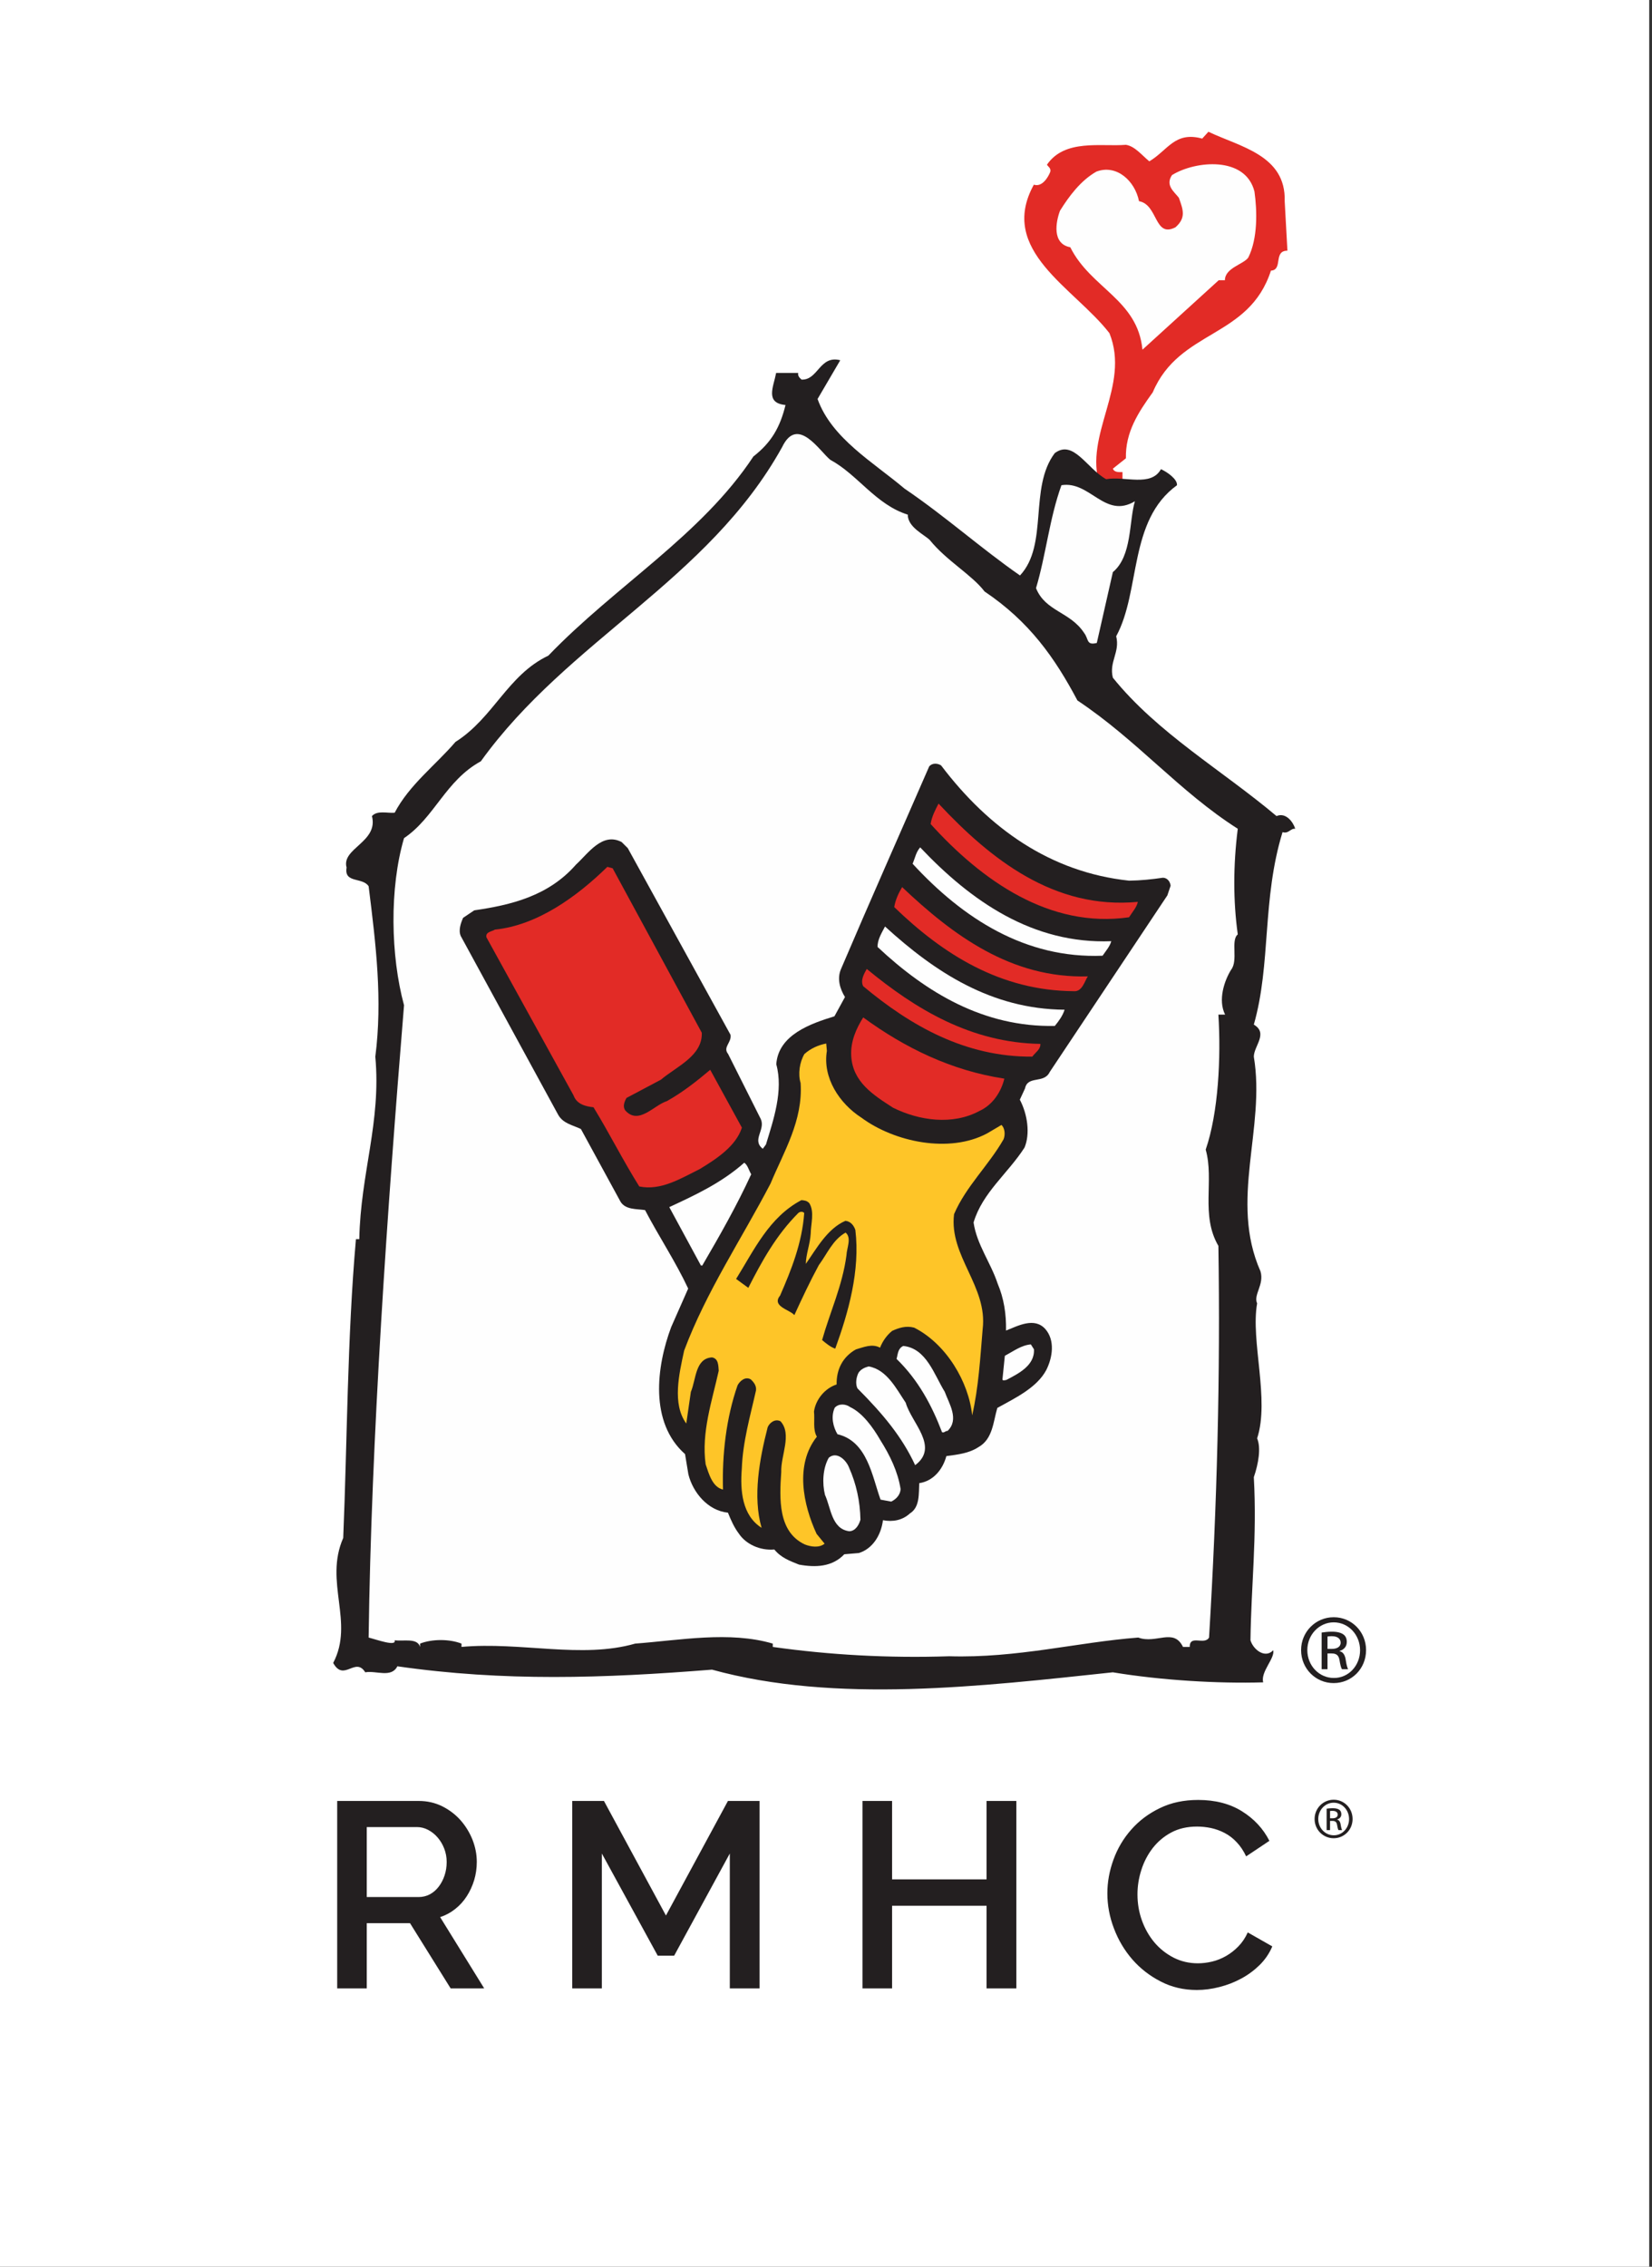
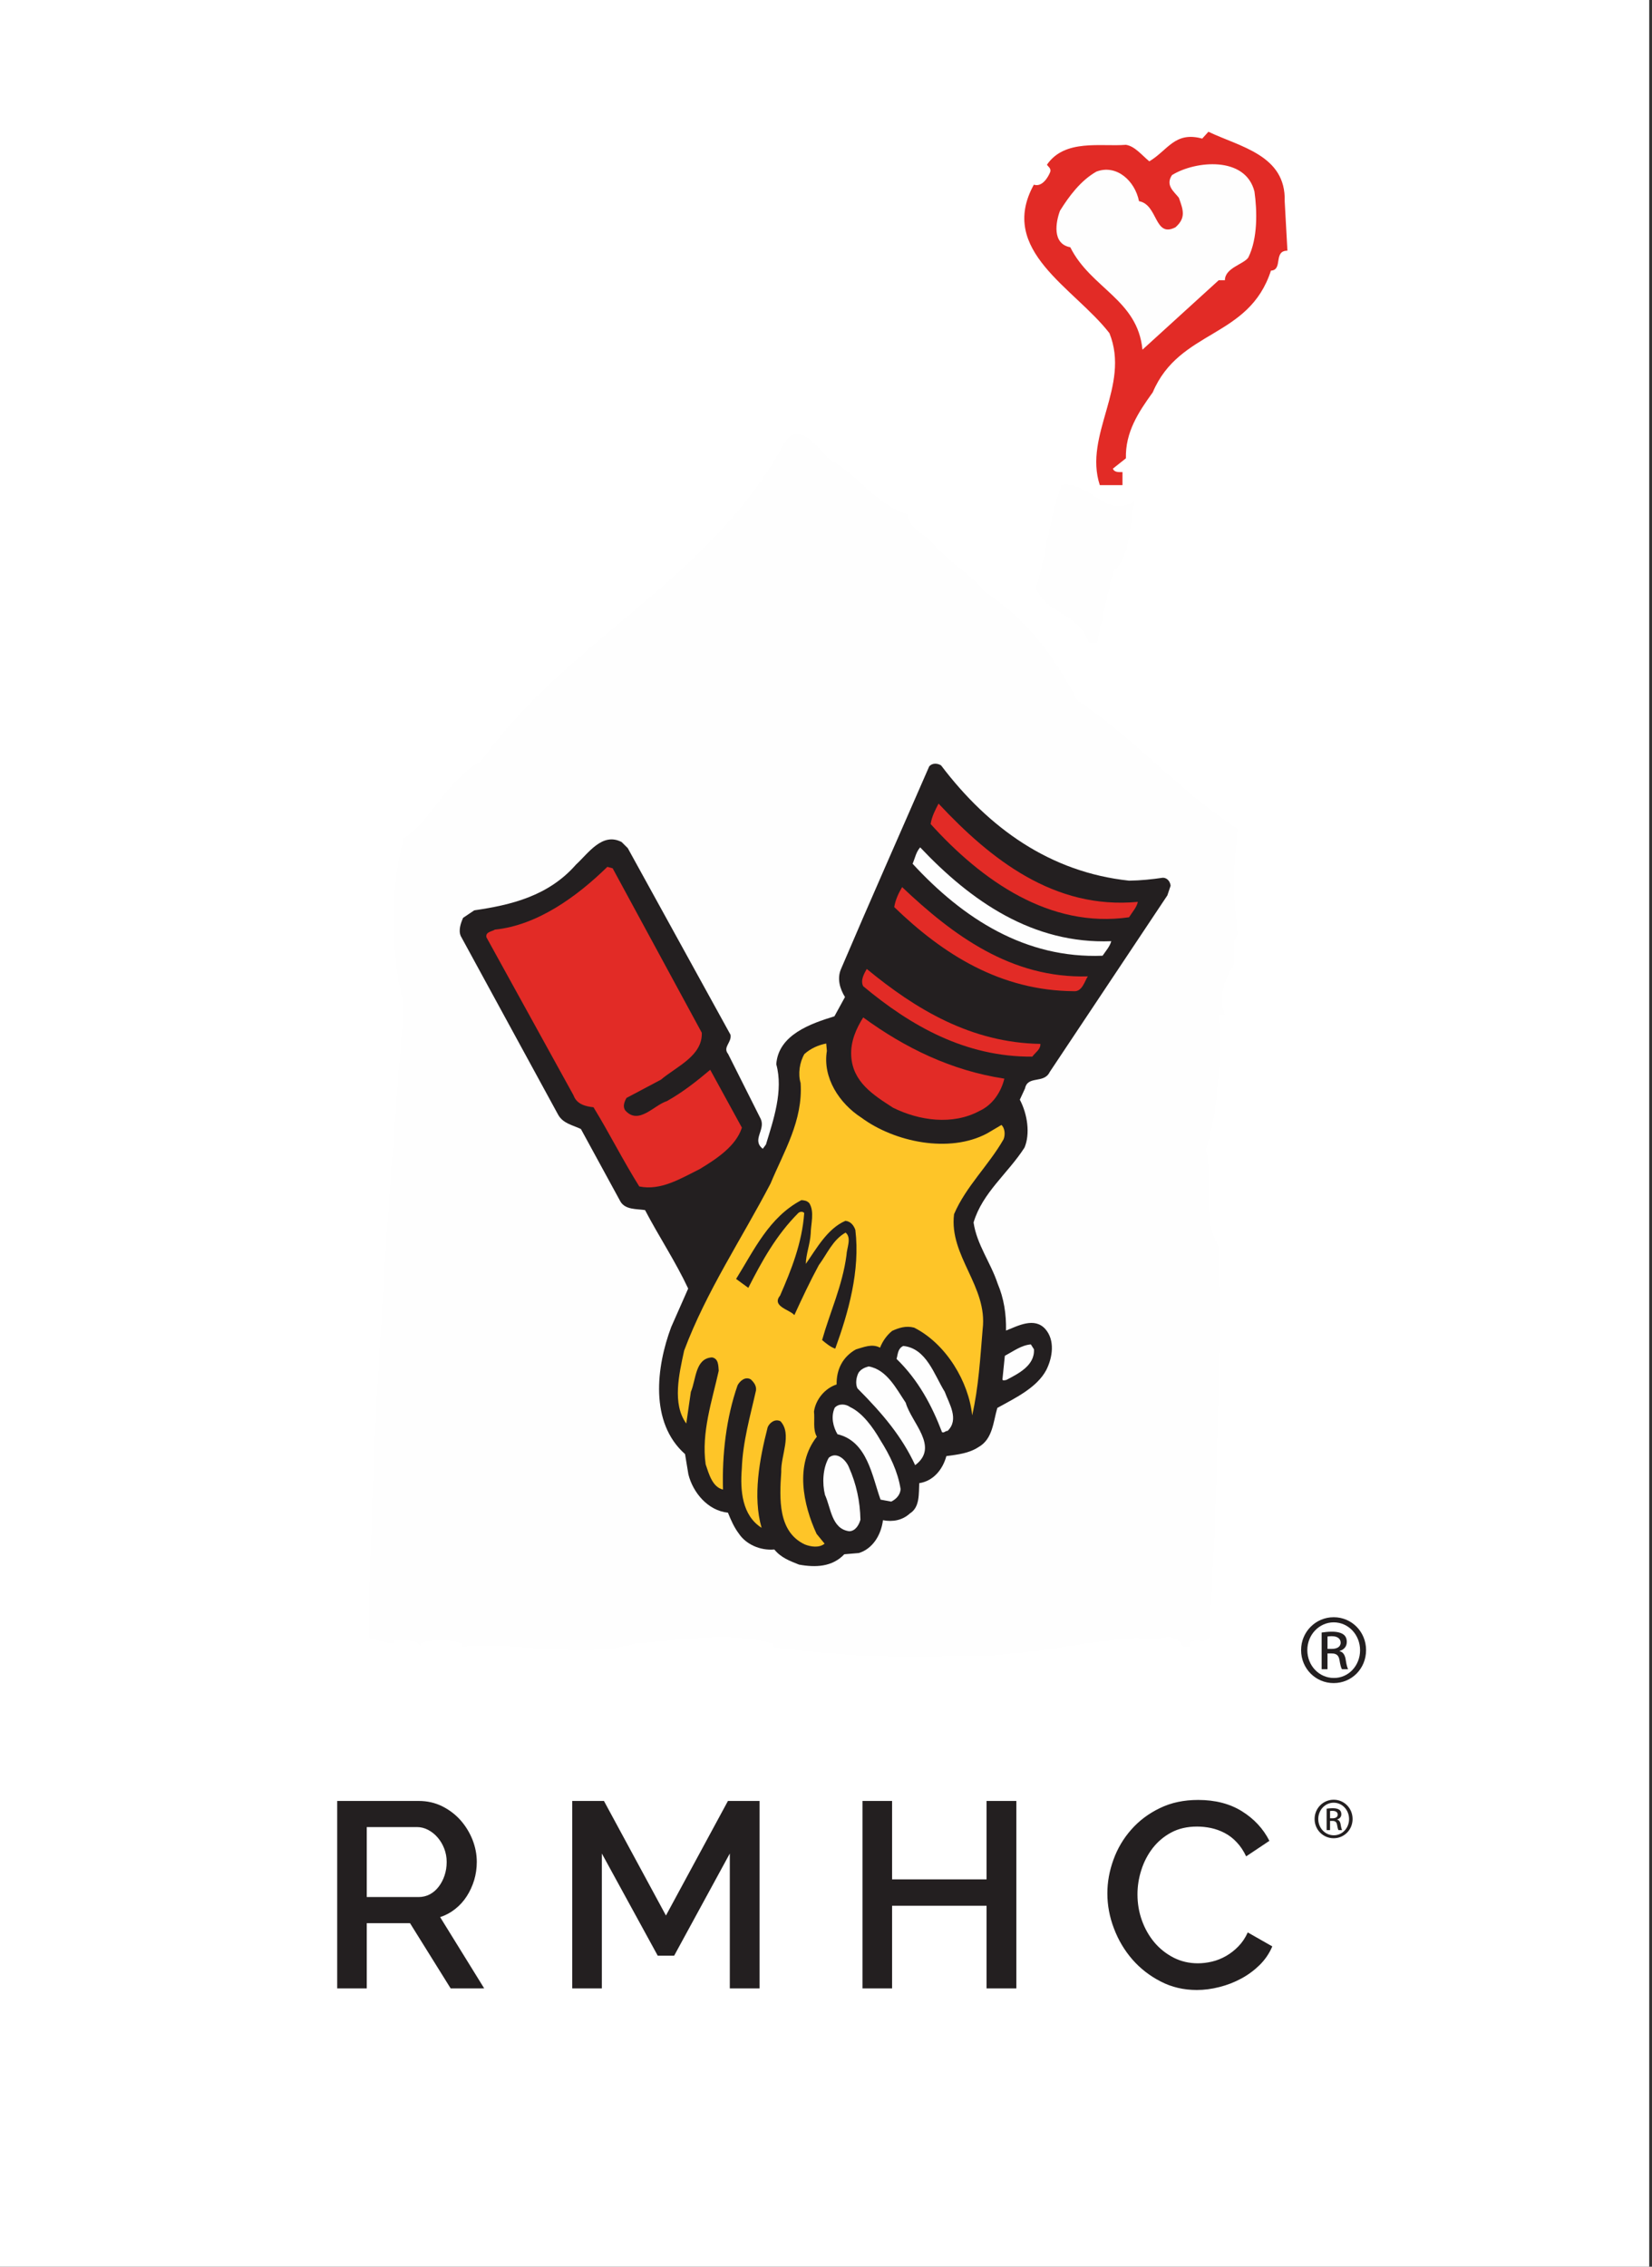
<svg xmlns="http://www.w3.org/2000/svg" width="70" height="96" viewBox="0 0 70 96">
  <rect x="0" y="0" width="70" height="96" fill="#333333" stroke="none" />
  <g fill="none" fill-rule="evenodd">
    <path fill="#FFF" d="M0 0H69.882V96H0z" />
    <g>
      <path fill="#231F20" d="M42.396 70.928c.445 0 .799.362.799.816 0 .457-.354.815-.804.815-.443 0-.806-.358-.806-.815 0-.454.363-.816.806-.816h.005zm-.005.126c-.357 0-.65.308-.65.69 0 .385.293.69.655.69.361.004.65-.305.65-.687 0-.385-.289-.693-.65-.693h-.005zm-.15 1.161h-.146v-.908c.076-.01.149-.02.257-.02.138 0 .228.028.283.068.053.04.083.102.083.189 0 .119-.08.191-.179.22v.007c.08.015.135.087.152.22.023.142.045.197.058.224h-.15c-.023-.027-.044-.111-.063-.23-.02-.116-.08-.16-.196-.16h-.1v.39zm0-.501h.102c.121 0 .222-.045.222-.156 0-.08-.056-.159-.222-.159-.045 0-.077.003-.103.007v.308zM1.422 75.05h2.19c.18 0 .342-.039.487-.117.145-.078.27-.188.374-.325.105-.138.188-.296.247-.474.06-.18.089-.37.089-.572 0-.2-.036-.39-.106-.57-.07-.179-.164-.334-.28-.468-.116-.135-.25-.24-.402-.32-.153-.08-.311-.118-.475-.118H1.422v2.963zM.17 78.917V70.98h3.455c.358 0 .688.075.99.223.301.15.56.346.776.587.216.244.386.52.51.827.122.31.184.624.184.945 0 .27-.038.526-.111.772-.076.247-.18.474-.314.682-.134.208-.297.39-.492.542-.194.154-.406.267-.636.342l1.867 3.018H4.977l-1.721-2.761H1.422v2.761H.17zM16.806 78.918L16.806 73.206 14.448 77.533 13.752 77.533 11.384 73.206 11.384 78.918 10.13 78.918 10.13 70.98 11.473 70.98 14.1 75.832 16.727 70.98 18.068 70.98 18.068 78.918zM28.948 70.98L28.948 78.918 27.685 78.918 27.685 75.419 23.682 75.419 23.682 78.918 22.429 78.918 22.429 70.98 23.682 70.98 23.682 74.301 27.685 74.301 27.685 70.98zM32.804 74.892c0-.476.086-.95.258-1.424.171-.474.422-.898.754-1.274.332-.377.735-.681 1.214-.911.477-.233 1.016-.346 1.621-.346.722 0 1.343.16 1.855.479.514.32.902.738 1.164 1.253l-.985.658c-.112-.237-.246-.438-.403-.601-.155-.167-.327-.296-.514-.393-.185-.096-.379-.165-.58-.208-.202-.04-.395-.06-.583-.06-.417 0-.782.084-1.095.251-.312.168-.575.39-.788.665-.212.276-.373.586-.48.928-.11.343-.162.686-.162 1.028 0 .388.063.758.19 1.108.126.35.304.66.53.929.227.268.497.48.81.642.315.16.657.24 1.03.24.193 0 .393-.024.597-.072.205-.048.403-.127.594-.236.19-.108.363-.243.524-.408.16-.164.293-.36.398-.592l1.04.592c-.127.299-.306.56-.536.788-.234.228-.492.42-.785.577-.29.157-.598.275-.921.356-.324.083-.644.125-.956.125-.56 0-1.07-.12-1.531-.36-.463-.237-.864-.548-1.199-.931-.334-.385-.595-.821-.78-1.31-.187-.487-.281-.985-.281-1.493" transform="translate(14.118 5.294)" />
      <path fill="#E22B26" d="M40.318 3.227l.116 2.096c-.612 0-.175.816-.699.845-.932 2.883-3.873 2.475-5.007 5.153-.61.845-1.166 1.689-1.138 2.795l-.551.438c.057.174.291.145.406.145v.553h-.961c-.698-2.125 1.311-4.192.408-6.435-1.484-1.921-4.745-3.494-3.203-6.29.35.118.613-.319.699-.552.03-.146-.086-.205-.145-.291C31 .576 32.543.927 33.59.839c.38.059.671.437.992.7.786-.466 1.077-1.282 2.241-.963l.263-.29c1.338.64 3.29.99 3.232 2.94" transform="translate(14.118 5.294)" />
      <path fill="#FEFEFE" d="M39.037 2.819c.115.814.145 1.98-.262 2.796-.204.29-.99.435-.99.96h-.263l-3.231 2.941c-.205-2.125-2.185-2.592-3.058-4.338-.785-.146-.612-1.077-.437-1.545.379-.61.875-1.28 1.544-1.659.845-.32 1.63.38 1.805 1.253.814.146.64 1.571 1.544 1.106.465-.407.32-.757.144-1.252-.204-.262-.582-.524-.29-.96.988-.612 3.114-.816 3.494.698" transform="translate(14.118 5.294)" />
-       <path fill="#231F20" d="M20.525 11.604c.594 1.67 2.378 2.69 3.68 3.793 1.753 1.189 3.227 2.52 4.897 3.681 1.218-1.302.367-3.709 1.472-5.18.792-.595 1.358.65 2.18 1.103.794-.142 1.896.34 2.321-.424.255.113.707.424.678.68-2.066 1.5-1.528 4.472-2.575 6.396.17.68-.311 1.076-.141 1.755 1.897 2.35 4.614 3.907 6.935 5.86.397-.17.707.256.793.538-.199-.027-.283.227-.538.142-.878 2.86-.48 5.577-1.217 8.152.623.369 0 .907 0 1.36.509 3.029-1.048 6.086.282 9.088.17.564-.31.99-.142 1.359-.282 1.585.54 4.077 0 5.717.171.397.057 1.076-.14 1.643.14 2.547-.114 4.614-.142 6.907.115.396.622.792.963.423.083.34-.54.906-.425 1.36-1.924.057-4.33-.087-6.37-.425-5.577.594-11.747 1.33-16.984-.113-4.616.367-8.804.509-13.333-.142-.255.509-.906.17-1.36.255-.423-.68-.906.425-1.359-.397.907-1.725-.396-3.426.425-5.293.17-4.048.17-8.494.539-12.654h.142c.055-2.803.933-4.953.679-7.729.31-2.405.028-4.727-.283-7.218-.257-.396-1.049-.112-.935-.792-.227-.821 1.358-1.076 1.075-2.18.227-.255.652-.113.963-.143.624-1.187 1.727-2.008 2.577-2.999 1.613-1.019 2.206-2.832 3.934-3.653 2.858-2.971 6.483-5.094 8.69-8.436.765-.594 1.133-1.245 1.36-2.179-.878-.085-.51-.764-.397-1.358h.934c-.028.141.085.225.143.282.707.028.762-1.046 1.64-.82l-.961 1.64z" transform="translate(14.118 5.294)" />
      <path fill="#FEFEFE" d="M21.063 14.18c1.16.623 1.925 1.897 3.283 2.322 0 .538.708.848.934 1.076.708.877 1.783 1.472 2.321 2.179 1.897 1.274 2.973 2.803 3.935 4.615 2.548 1.698 4.305 3.85 6.794 5.434-.197 1.558-.197 3.057 0 4.474-.312.255.029 1.105-.284 1.5-.281.452-.565 1.274-.253 1.897h-.284c.114 1.812 0 4.161-.538 5.717.369 1.303-.227 2.774.538 4.078.086 5.434-.056 10.984-.396 16.588-.2.34-.82-.142-.82.397h-.284c-.397-.822-1.132-.115-1.896-.397-2.577.197-5.125.877-8.01.792-2.578.085-5.07-.056-7.476-.395v-.141c-1.84-.54-3.934-.142-5.83 0-2.266.65-4.842-.087-7.36.14v-.14c-.51-.2-1.247-.2-1.756 0v.14c-.113-.396-.708-.227-1.076-.282.086.283-.764-.029-1.103-.114.112-8.436.792-18.117 1.5-26.78-.568-2.095-.623-4.954 0-7.077 1.3-.879 1.755-2.435 3.255-3.255 3.708-5.153 9.625-7.644 12.766-13.306.652-1.358 1.585.17 2.04.537M33.971 15.935c-.254.85-.115 2.322-.934 3.001l-.68 3c-.452.115-.339-.169-.538-.424-.594-.905-1.641-.905-2.038-1.897.424-1.415.566-2.944 1.077-4.359 1.216-.198 1.838 1.444 3.113.679" transform="translate(14.118 5.294)" />
      <path fill="#231F20" d="M25.758 27.122c2.026 2.673 4.635 4.527 7.968 4.882.497-.007.963-.056 1.429-.124.171-.002.31.146.329.339l-.137.408-4.985 7.48c-.243.512-.932.134-1.047.697l-.22.476c.322.607.447 1.443.198 2.03-.705 1.096-1.782 1.906-2.158 3.17.134.932.727 1.7 1.021 2.592.263.62.367 1.28.354 1.986.499-.197 1.207-.585 1.67-.059.413.48.302 1.198.038 1.726-.403.763-1.347 1.203-2.077 1.61-.175.593-.192 1.32-.8 1.66-.408.265-.873.314-1.359.38-.151.56-.546 1.055-1.149 1.146-.024.438.032 1.018-.396 1.282-.317.293-.727.366-1.141.287-.081.624-.426 1.202-1.02 1.39l-.618.052c-.513.541-1.224.565-1.92.438-.386-.155-.756-.286-1.046-.64-.6.053-1.201-.22-1.501-.67-.204-.268-.343-.588-.464-.889-.854-.086-1.486-.858-1.676-1.623l-.142-.858c-1.512-1.338-1.216-3.701-.587-5.38l.72-1.631c-.536-1.145-1.234-2.19-1.828-3.323-.359-.055-.823-.008-1.038-.354l-1.679-3.079c-.346-.169-.761-.23-.97-.615l-4.12-7.556c-.11-.242 0-.555.098-.774l.472-.317c1.554-.226 3.142-.602 4.311-1.937.527-.484 1.115-1.382 1.934-.956l.26.258 4.353 7.903c.061.332-.34.522-.102.813l1.388 2.763c.201.461-.397.879.082 1.254l.134-.18c.316-1.039.746-2.278.438-3.4.09-1.256 1.477-1.726 2.464-2.03l.447-.816c-.215-.347-.343-.781-.169-1.185 1.229-2.881 2.492-5.721 3.737-8.581.133-.16.36-.136.504-.045" transform="translate(14.118 5.294)" />
      <path fill="#E22B26" d="M34.095 32.902c-.043.226-.237.436-.372.652-3.36.484-6.237-1.549-8.408-3.95.051-.32.195-.593.336-.864 2.212 2.366 4.905 4.495 8.444 4.162" transform="translate(14.118 5.294)" />
      <path fill="#FEFEFE" d="M32.97 34.568c-.062.224-.234.417-.369.615-3.268.129-5.91-1.573-8.048-3.894.1-.24.146-.502.32-.695 2.16 2.284 4.771 4.1 8.097 3.974" transform="translate(14.118 5.294)" />
      <path fill="#E22B26" d="M31.976 36.057c-.133.198-.239.665-.6.628-3.097-.024-5.527-1.553-7.603-3.562.05-.3.173-.574.335-.846 2.148 2.036 4.624 3.875 7.868 3.78M15.619 38.445c.035.98-1.064 1.424-1.734 1.989l-1.456.772c-.093.164-.17.367-.052.53.567.633 1.209-.222 1.762-.395.67-.374 1.272-.85 1.837-1.327l1.342 2.45c-.252.797-1.111 1.344-1.785 1.754-.805.398-1.643.925-2.563.737-.692-1.104-1.265-2.252-1.94-3.354-.34-.035-.713-.13-.847-.507l-3.689-6.69c-.053-.234.235-.244.358-.327 1.798-.183 3.47-1.392 4.765-2.658l.224.06 3.778 6.966z" transform="translate(14.118 5.294)" />
-       <path fill="#FEFEFE" d="M30.992 37.47c-.084.26-.24.473-.414.686-3.013.06-5.448-1.411-7.51-3.343-.01-.306.173-.594.315-.868 2.122 1.938 4.511 3.5 7.609 3.525" transform="translate(14.118 5.294)" />
      <path fill="#E22B26" d="M29.965 38.917c.015.231-.21.361-.342.54-2.834.019-5.152-1.304-7.164-2.982-.129-.243.036-.533.15-.732 2.067 1.702 4.414 3.126 7.356 3.174M28.439 40.39c-.133.543-.475 1.101-1.056 1.368-1.135.612-2.552.413-3.664-.14-.844-.544-1.707-1.09-1.768-2.19-.035-.615.213-1.164.508-1.632 1.765 1.289 3.737 2.253 5.98 2.593" transform="translate(14.118 5.294)" />
      <path fill="#FEC528" d="M20.92 39.21c-.192 1.148.54 2.237 1.457 2.828 1.406 1.041 3.732 1.524 5.33.671l.61-.36c.14.13.17.402.091.604-.627 1.103-1.598 2-2.1 3.176-.217 1.776 1.434 3.055 1.212 4.87-.103 1.215-.17 2.45-.444 3.65-.146-1.414-1.092-3.022-2.459-3.715-.353-.092-.651.011-.932.137-.25.205-.41.455-.513.712-.344-.187-.706-.013-1.02.071-.548.307-.832.834-.82 1.487-.496.16-.888.638-.959 1.147.04.349-.057.76.122 1.065-.943 1.188-.578 2.89-.012 4.115l.34.416c-.23.188-.588.133-.845.03-1.132-.537-1.07-1.926-.992-3.067-.026-.692.468-1.6-.032-2.148-.237-.119-.466.068-.543.253-.346 1.343-.64 2.94-.258 4.26-.828-.523-.911-1.583-.839-2.495.042-1.164.36-2.24.603-3.328.02-.188-.081-.332-.22-.462-.236-.14-.466.068-.562.25-.484 1.387-.66 2.937-.617 4.415-.45-.102-.601-.673-.735-1.068-.19-1.34.272-2.692.554-3.965-.018-.211-.006-.518-.287-.565-.714.044-.668.929-.894 1.46l-.194 1.34c-.605-.826-.305-2.098-.09-3.09.942-2.51 2.428-4.713 3.662-7.076.557-1.342 1.379-2.658 1.272-4.257-.116-.374-.044-.884.163-1.227.272-.24.592-.38.923-.443l.027.31z" transform="translate(14.118 5.294)" />
-       <path fill="#FEFEFE" d="M17.713 44.439c-.615 1.335-1.335 2.601-2.075 3.867l-.058-.006-1.339-2.47c1.084-.503 2.208-1.022 3.176-1.88.144.09.196.325.296.489" transform="translate(14.118 5.294)" />
      <path fill="#231F20" d="M20.234 46.95c-.027.458-.204.88-.206 1.283.449-.644.918-1.498 1.677-1.822.229.022.361.208.421.387.208 1.725-.295 3.492-.852 5.026-.186-.059-.382-.214-.557-.364.33-1.173.863-2.306 1.032-3.59.011-.305.23-.743-.037-.961-.548.309-.779.898-1.135 1.379-.374.688-.717 1.421-1.036 2.116-.187-.23-.977-.367-.605-.827.472-1.08.932-2.223 1.023-3.497-.069-.081-.186-.055-.247-.004-.939.938-1.548 2.045-2.122 3.173l-.517-.377c.754-1.207 1.394-2.616 2.768-3.338.152.015.227.023.333.128.23.369.063.887.06 1.289" transform="translate(14.118 5.294)" />
      <path fill="#FEFEFE" d="M29.693 51.85c.045.693-.679 1.041-1.164 1.297-.059.013-.198.057-.167-.053l.098-.966c.364-.194.696-.449 1.102-.484l.131.206zM25.913 53.65c.18.496.628 1.174.12 1.658-.094-.01-.145.1-.235.053-.423-1.115-1.001-2.207-1.927-3.103.059-.187.045-.438.286-.548.984.1 1.311 1.226 1.756 1.94M24.26 54.115c.239.847 1.438 1.867.4 2.644-.548-1.185-1.35-2.155-2.446-3.254-.096-.2-.047-.482.049-.665.112-.16.271-.22.427-.263.771.136 1.169.942 1.57 1.538M23.18 55.691c.412.652.745 1.337.862 2.076-.006.25-.197.441-.399.535l-.45-.084c-.359-.992-.555-2.468-1.825-2.77-.18-.303-.29-.736-.117-1.12.172-.194.476-.162.653-.03.53.245.984.884 1.276 1.393M21.858 56.859c.31.7.468 1.425.483 2.211-.058.205-.201.477-.47.488-.756-.095-.78-.997-1.032-1.54-.122-.49-.096-1.12.159-1.572.337-.291.738.094.86.413" transform="translate(14.118 5.294)" />
      <path fill="#231F20" d="M42.132 64.54h.18c.203 0 .377-.074.377-.264 0-.138-.099-.274-.377-.274-.08 0-.136.007-.18.013v.525zm0 .861h-.248v-1.553c.132-.018.255-.037.441-.037.234 0 .389.05.482.118.094.068.142.173.142.32 0 .205-.138.33-.303.378v.013c.136.025.23.149.26.377.037.242.075.335.099.384h-.26c-.036-.049-.075-.192-.106-.396-.037-.198-.136-.272-.333-.272h-.174v.668zm.26-1.985c-.612 0-1.115.525-1.115 1.175 0 .662.503 1.18 1.12 1.18.62.008 1.115-.518 1.115-1.174 0-.656-.495-1.181-1.114-1.181h-.007zm.006-.217c.761 0 1.368.617 1.368 1.392 0 .786-.607 1.397-1.375 1.397-.759 0-1.378-.611-1.378-1.397 0-.775.62-1.392 1.378-1.392h.007z" transform="translate(14.118 5.294)" />
    </g>
  </g>
</svg>